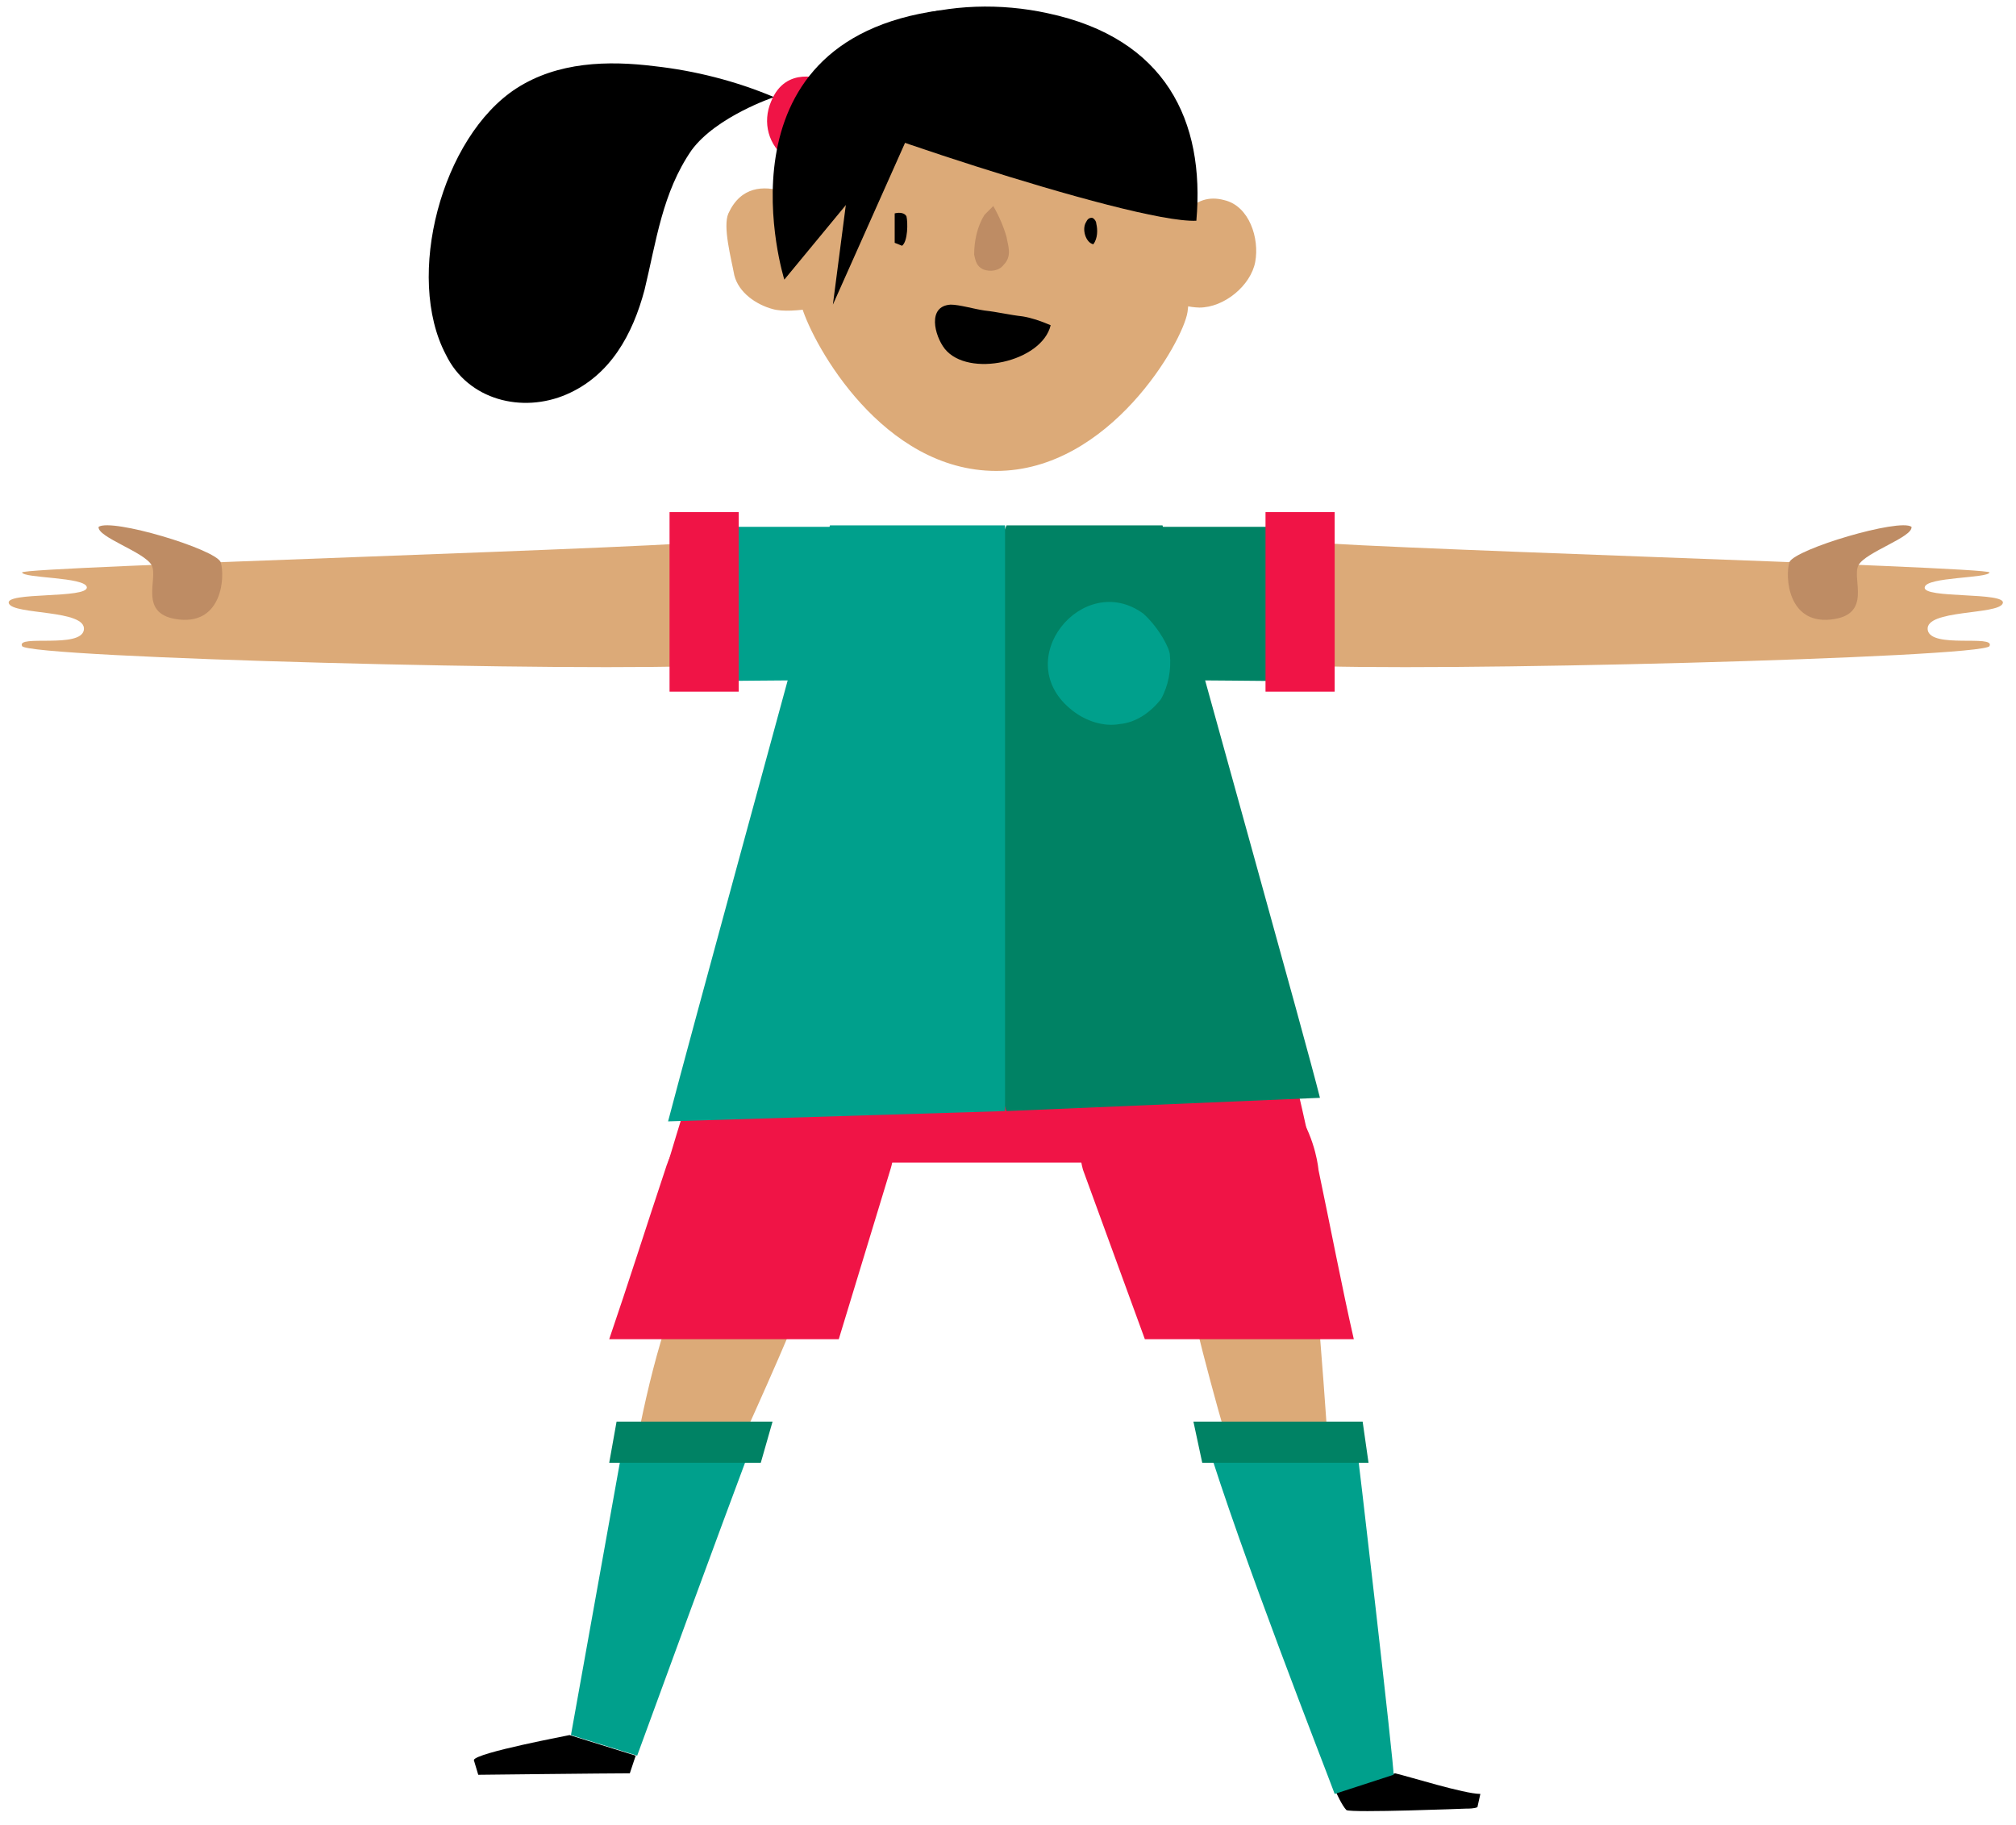
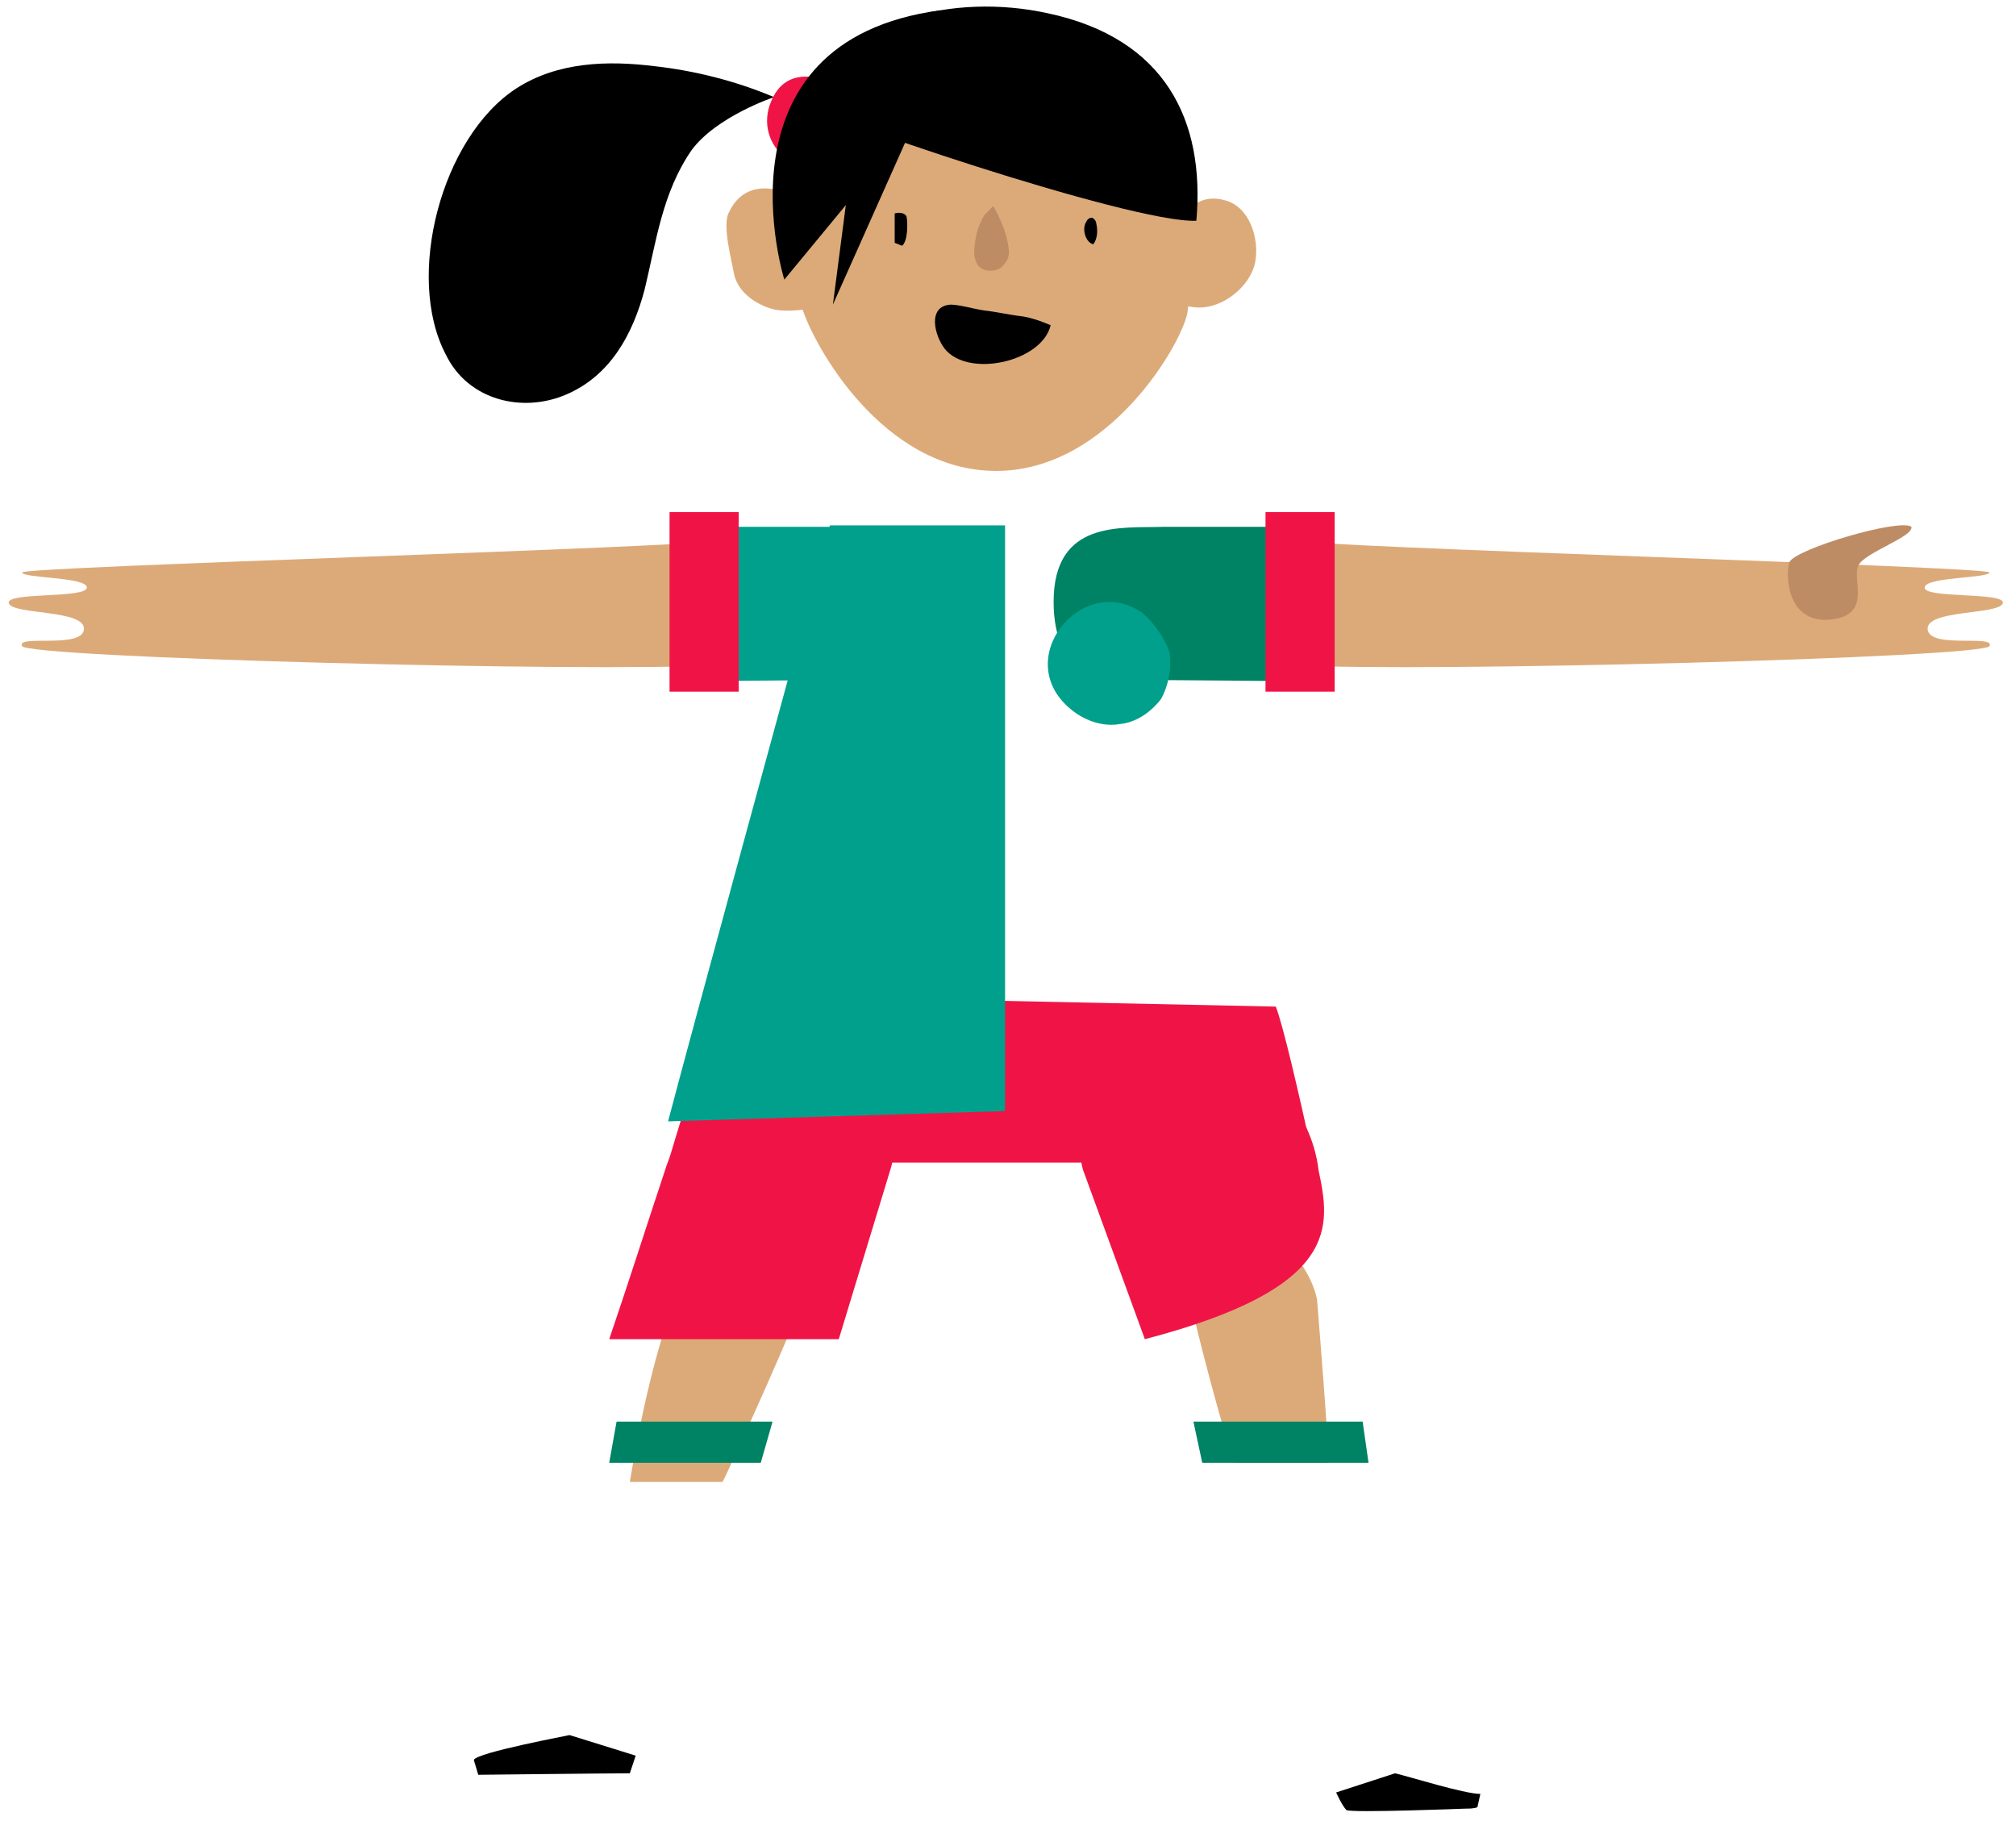
<svg xmlns="http://www.w3.org/2000/svg" width="137px" height="124px" viewBox="0 0 137 124" version="1.1" xml:space="preserve">
  <g>
    <title>Slice 1</title>
    <desc>Created with Sketch.</desc>
    <g id="Page-1" stroke="none" stroke-width="1" fill="none" fill-rule="evenodd">
      <g id="jordyn-c">
        <g id="Group" transform="translate(71, 34)">
          <g id="Group-6" transform="translate(0, 1)">
            <path d="M59.8,4.9 C59.9,4.2 64.1,4.3 64.2,3.9 C64.3,3.5 18.3,2.2 16.5,1.7 L17,10.2 C25.5,10.7 63.9,9.7 64.2,8.9 C64.6,8.1 60.2,9.1 60,7.8 C59.8,6.4 64.8,6.8 65.1,6 C65.4,5.2 59.6,5.7 59.8,4.9 Z" id="Shape" fill="#DCAA78" />
            <path d="M58.9,0.8 C59,1.5 55.8,2.5 55.3,3.4 C54.8,4.3 56.3,6.8 53.4,7.1 C50.5,7.4 50.3,4.2 50.6,3.2 C51,2.3 58.1,0.2 58.9,0.8 Z" id="Shape_1_" fill="#BE8C64" />
            <path d="M4.7,11.2 C8.3,11.2 18.2,11.3 18.2,11.3 L17.5,0.8 L8,0.8 C5.2,0.9 0.6,0.3 0.6,5.9 C0.6,11.3 4.5,11.2 4.7,11.2 Z" id="Shape_2_" fill="#008264" />
          </g>
          <polygon id="Rectangle-path" fill="#F01446" points="15 0.8 19.7 0.8 19.7 13 15 13" />
        </g>
        <g id="Group" transform="translate(73, 71)">
          <path d="M16.5,17.3 C16.2,15.7 14.4,12.3 10.8,12.5 C7.2,12.7 7.7,15 7.9,17.2 C7.9,18 10.5,27.7 10.9,28.4 L17.3,28.4 C17.3,27.2 16.6,18.5 16.5,17.3 Z" id="Shape_3_" fill="#DCAA78" />
-           <path d="M0.6,8.5 L4.8,20 L19,20 C18.2,16.5 17.4,12.3 16.6,8.5 C16.6,8.5 16,0.6 7.2,0.8 C-1.7,1 0.6,8.5 0.6,8.5 Z" id="Shape_9_" fill="#F01446" />
+           <path d="M0.6,8.5 L4.8,20 C18.2,16.5 17.4,12.3 16.6,8.5 C16.6,8.5 16,0.6 7.2,0.8 C-1.7,1 0.6,8.5 0.6,8.5 Z" id="Shape_9_" fill="#F01446" />
          <g transform="translate(8, 26)" id="Path">
            <path d="M13.8,23.5 L9.8,24.8 C9.8,24.8 10.2,25.7 10.5,26 C10.9,26.2 18.6,25.9 18.6,25.9 C18.8,25.9 19.2,25.9 19.4,25.8 L19.6,24.9 C18.5,24.9 14.7,23.7 13.8,23.5 Z" fill="#000000" />
-             <path d="M11.1,0.5 C7.7,0.2 4.3,0.2 0.9,0.6 C3.3,8.5 9,23 9.7,24.9 L13.7,23.6 C13.8,23.5 11.2,1 11.1,0.5 Z" fill="#00A08C" />
          </g>
          <polygon id="Rectangle-path_1_" fill="#008264" points="8.1 25.6 19.6 25.6 20 28.4 8.7 28.4" />
        </g>
        <g id="Group" transform="translate(32, 72)">
          <g id="Group-4" transform="translate(9, 0)">
            <path d="M1.8,28.7 L8.1,28.7 C8.4,28.2 12.1,20 13,17.7 C13.2,17.3 14.8,12 9.7,11.1 C7.5,10.7 5.8,13.7 4.5,17.3 C2.8,22.2 1.9,28.2 1.8,28.7 Z" id="Shape_10_" fill="#DCAA78" />
            <path d="M4.2,7.5 C2.9,11.4 1.7,15.2 0.4,19 L16,19 L19.5,7.5 C19.5,7.5 22,0.1 13.2,0.4 C6.1,0.7 4.2,7.5 4.2,7.5 Z" id="Shape_11_" fill="#F01446" />
          </g>
          <g transform="translate(0, 26)" id="Path">
            <path d="M0.2,21.6 L0.5,22.6 C0.5,22.6 9.3,22.5 10.8,22.5 C10.8,22.5 11,21.9 11.2,21.3 L6.7,19.9 C6.8,19.9 0.3,21.1 0.2,21.6 Z" fill="#000000" />
-             <path d="M10.3,0.4 L6.8,19.9 L11.3,21.3 C12.5,18 16.9,6 19,0.4 L10.3,0.4 Z" fill="#00A08C" />
          </g>
          <polygon id="Rectangle-path_2_" fill="#008264" points="9.9 24.6 20.5 24.6 19.7 27.4 9.4 27.4" />
        </g>
        <g id="Group-3" transform="translate(29, 0)">
          <path d="M50.1,16.6 C51,15.1 52,13 54.2,13.6 C55.9,14 56.6,16.2 56.3,17.8 C56,19.4 54.2,20.9 52.5,20.9 C49.6,20.8 49.8,18.7 50.1,16.6 Z" id="Shape_16_" fill="#DCAA78" />
          <path d="M51.5,9.4 L37.3,7.1 L28.7,5.7 C26.6,5.4 26.5,5.1 25.4,7.3 C23.6,11.2 24.3,16.8 25.5,20.9 C26.3,23.5 31,32 38.7,32 C46.4,32 51.4,23.2 51.7,21.2 C52.2,17.3 52.1,13.3 51.5,9.4 Z" id="Shape_17_" fill="#DCAA78" />
          <path d="M23.6,6.6 C23.6,6.6 19.7,7.9 18,10.2 C16,13.1 15.6,16.4 14.8,19.7 C14,22.7 12.5,25.5 9.5,26.8 C6.5,28.1 2.8,27.2 1.3,24.1 C-1.5,18.8 1,9.3 6.1,6 C8.9,4.2 12.3,4.1 15.5,4.5 C18.2,4.8 21,5.5 23.6,6.6 Z" id="Shape_18_" fill="#000000" />
          <path d="M25.4,6.9 C28.4,1.3 35.8,-0.5 42.2,0.9 C50.2,2.6 52.9,8.2 52.3,15 C47.9,15.2 25.6,7.6 25.4,6.9 Z" id="Shape_19_" fill="#000000" />
          <path d="M26.7,14.3 C26.7,14.3 28.8,18.7 28.9,20.6 C27.8,20.6 24.9,21.4 23.5,21 C22.4,20.7 21.2,19.9 20.9,18.7 C20.7,17.6 20.1,15.4 20.5,14.5 C22.2,10.8 26.7,14.3 26.7,14.3 Z" id="Shape_20_" fill="#DCAA78" />
          <path d="M24.5,10.8 C23.2,9.9 22.8,8.3 23.4,6.9 C24.4,4.4 26.9,5.4 26.9,5.4 L24.5,10.8 Z" id="Shape_21_" fill="#F01446" />
          <path d="M38.5,14 C38.9,14.7 39.2,15.4 39.4,16.1 C39.5,16.7 39.8,17.4 39.2,18 C38.9,18.4 38.3,18.5 37.8,18.3 C37.4,18.1 37.3,17.8 37.2,17.3 C37.2,16.4 37.4,15.4 37.9,14.6 C38.1,14.4 38.3,14.2 38.5,14 Z" id="Shape_22_" fill="#BE8C64" />
          <path d="M40.5,21.5 C39.6,21.4 38.8,21.2 37.9,21.1 C37.2,21 36.2,20.7 35.6,20.7 C34,20.8 34.5,22.8 35.2,23.7 C36.8,25.7 41.8,24.6 42.4,22.1 C41.7,21.8 41.1,21.6 40.5,21.5 Z" id="Shape_23_" fill="#000000" />
          <path d="M31.8,14.5 C32.2,14.4 32.5,14.5 32.6,14.7 C32.7,15.1 32.7,16.4 32.3,16.7 L31.8,16.5 L31.8,14.5 Z" id="Shape_24_" fill="#000000" />
          <path d="M45.3,16.6 C44.8,16.5 44.5,15.6 44.8,15.1 C44.9,14.9 45,14.8 45.2,14.8 C45.3,14.8 45.5,15 45.5,15.2 C45.6,15.6 45.6,16.2 45.3,16.6 Z" id="Shape_25_" fill="#000000" />
          <path d="M34.7,6.4 L24.3,19 C24.3,19 19.2,2.8 34.9,0.7 L34.7,6.4 Z" id="Shape_26_" fill="#000000" />
          <polyline id="Shape_27_" fill="#000000" points="29.6 5.3 27.6 20.7 33.8 6.8 29.6 5.3" />
        </g>
        <path d="M73.4,79 L89.3,79 C88.2,74 87.2,69.7 86.7,68.4 L58.1,67.8 C56.2,67.8 48.8,67.9 48.8,67.9 C48.8,67.9 45.5,78.6 45.4,79 L73.4,79 Z" id="Shape_28_" fill="#F01446" />
        <g id="Group" transform="translate(0, 34)">
          <path d="M5.9,5.9 C5.8,5.2 1.6,5.3 1.5,4.9 C1.4,4.5 47.4,3.2 49.2,2.7 L48.7,11.2 C40.2,11.7 1.8,10.7 1.5,9.9 C1.1,9.1 5.5,10.1 5.7,8.8 C5.9,7.4 0.9,7.8 0.6,7 C0.3,6.2 6,6.7 5.9,5.9 Z" id="Shape_29_" fill="#DCAA78" />
-           <path d="M6.7,1.8 C6.6,2.5 9.8,3.5 10.3,4.4 C10.8,5.3 9.3,7.8 12.2,8.1 C15.1,8.4 15.3,5.2 15,4.2 C14.6,3.3 7.6,1.2 6.7,1.8 Z" id="Shape_30_" fill="#BE8C64" />
          <path d="M59.7,12.2 C56.1,12.2 46.2,12.3 46.2,12.3 L46.9,1.8 L56.4,1.8 C59.2,1.9 63.8,1.3 63.8,6.9 C63.7,12.3 59.9,12.2 59.7,12.2 Z" id="Shape_31_" fill="#00A08C" />
          <polygon id="Rectangle-path_3_" fill="#F01446" points="45.5 0.8 50.2 0.8 50.2 13 45.5 13" />
        </g>
        <g id="Group-2" transform="translate(45, 35)">
-           <path d="M34,0.7 L23.4,0.7 L15.8,18.8 L19.6,29.1 L23.4,40.5 L44.7,39.6 C43.7,35.6 37.1,12.1 34,0.7 Z" id="Shape_32_" fill="#008264" />
          <path d="M11.4,0.7 C8.3,12.1 2,35.1 0.4,41.2 L23.3,40.5 L23.3,0.7 L11.4,0.7 Z" id="Shape_33_" fill="#00A08C" />
          <path d="M32.7,6.7 C33.8,7.7 34.5,9.1 34.5,9.5 C34.6,10.5 34.4,11.6 33.9,12.5 C33.2,13.4 32.2,14.1 31.1,14.2 C30,14.4 28.8,14 27.9,13.3 C23.5,9.9 28.6,3.7 32.7,6.7 Z" id="Shape_34_" fill="#00A08C" />
        </g>
      </g>
    </g>
  </g>
</svg>